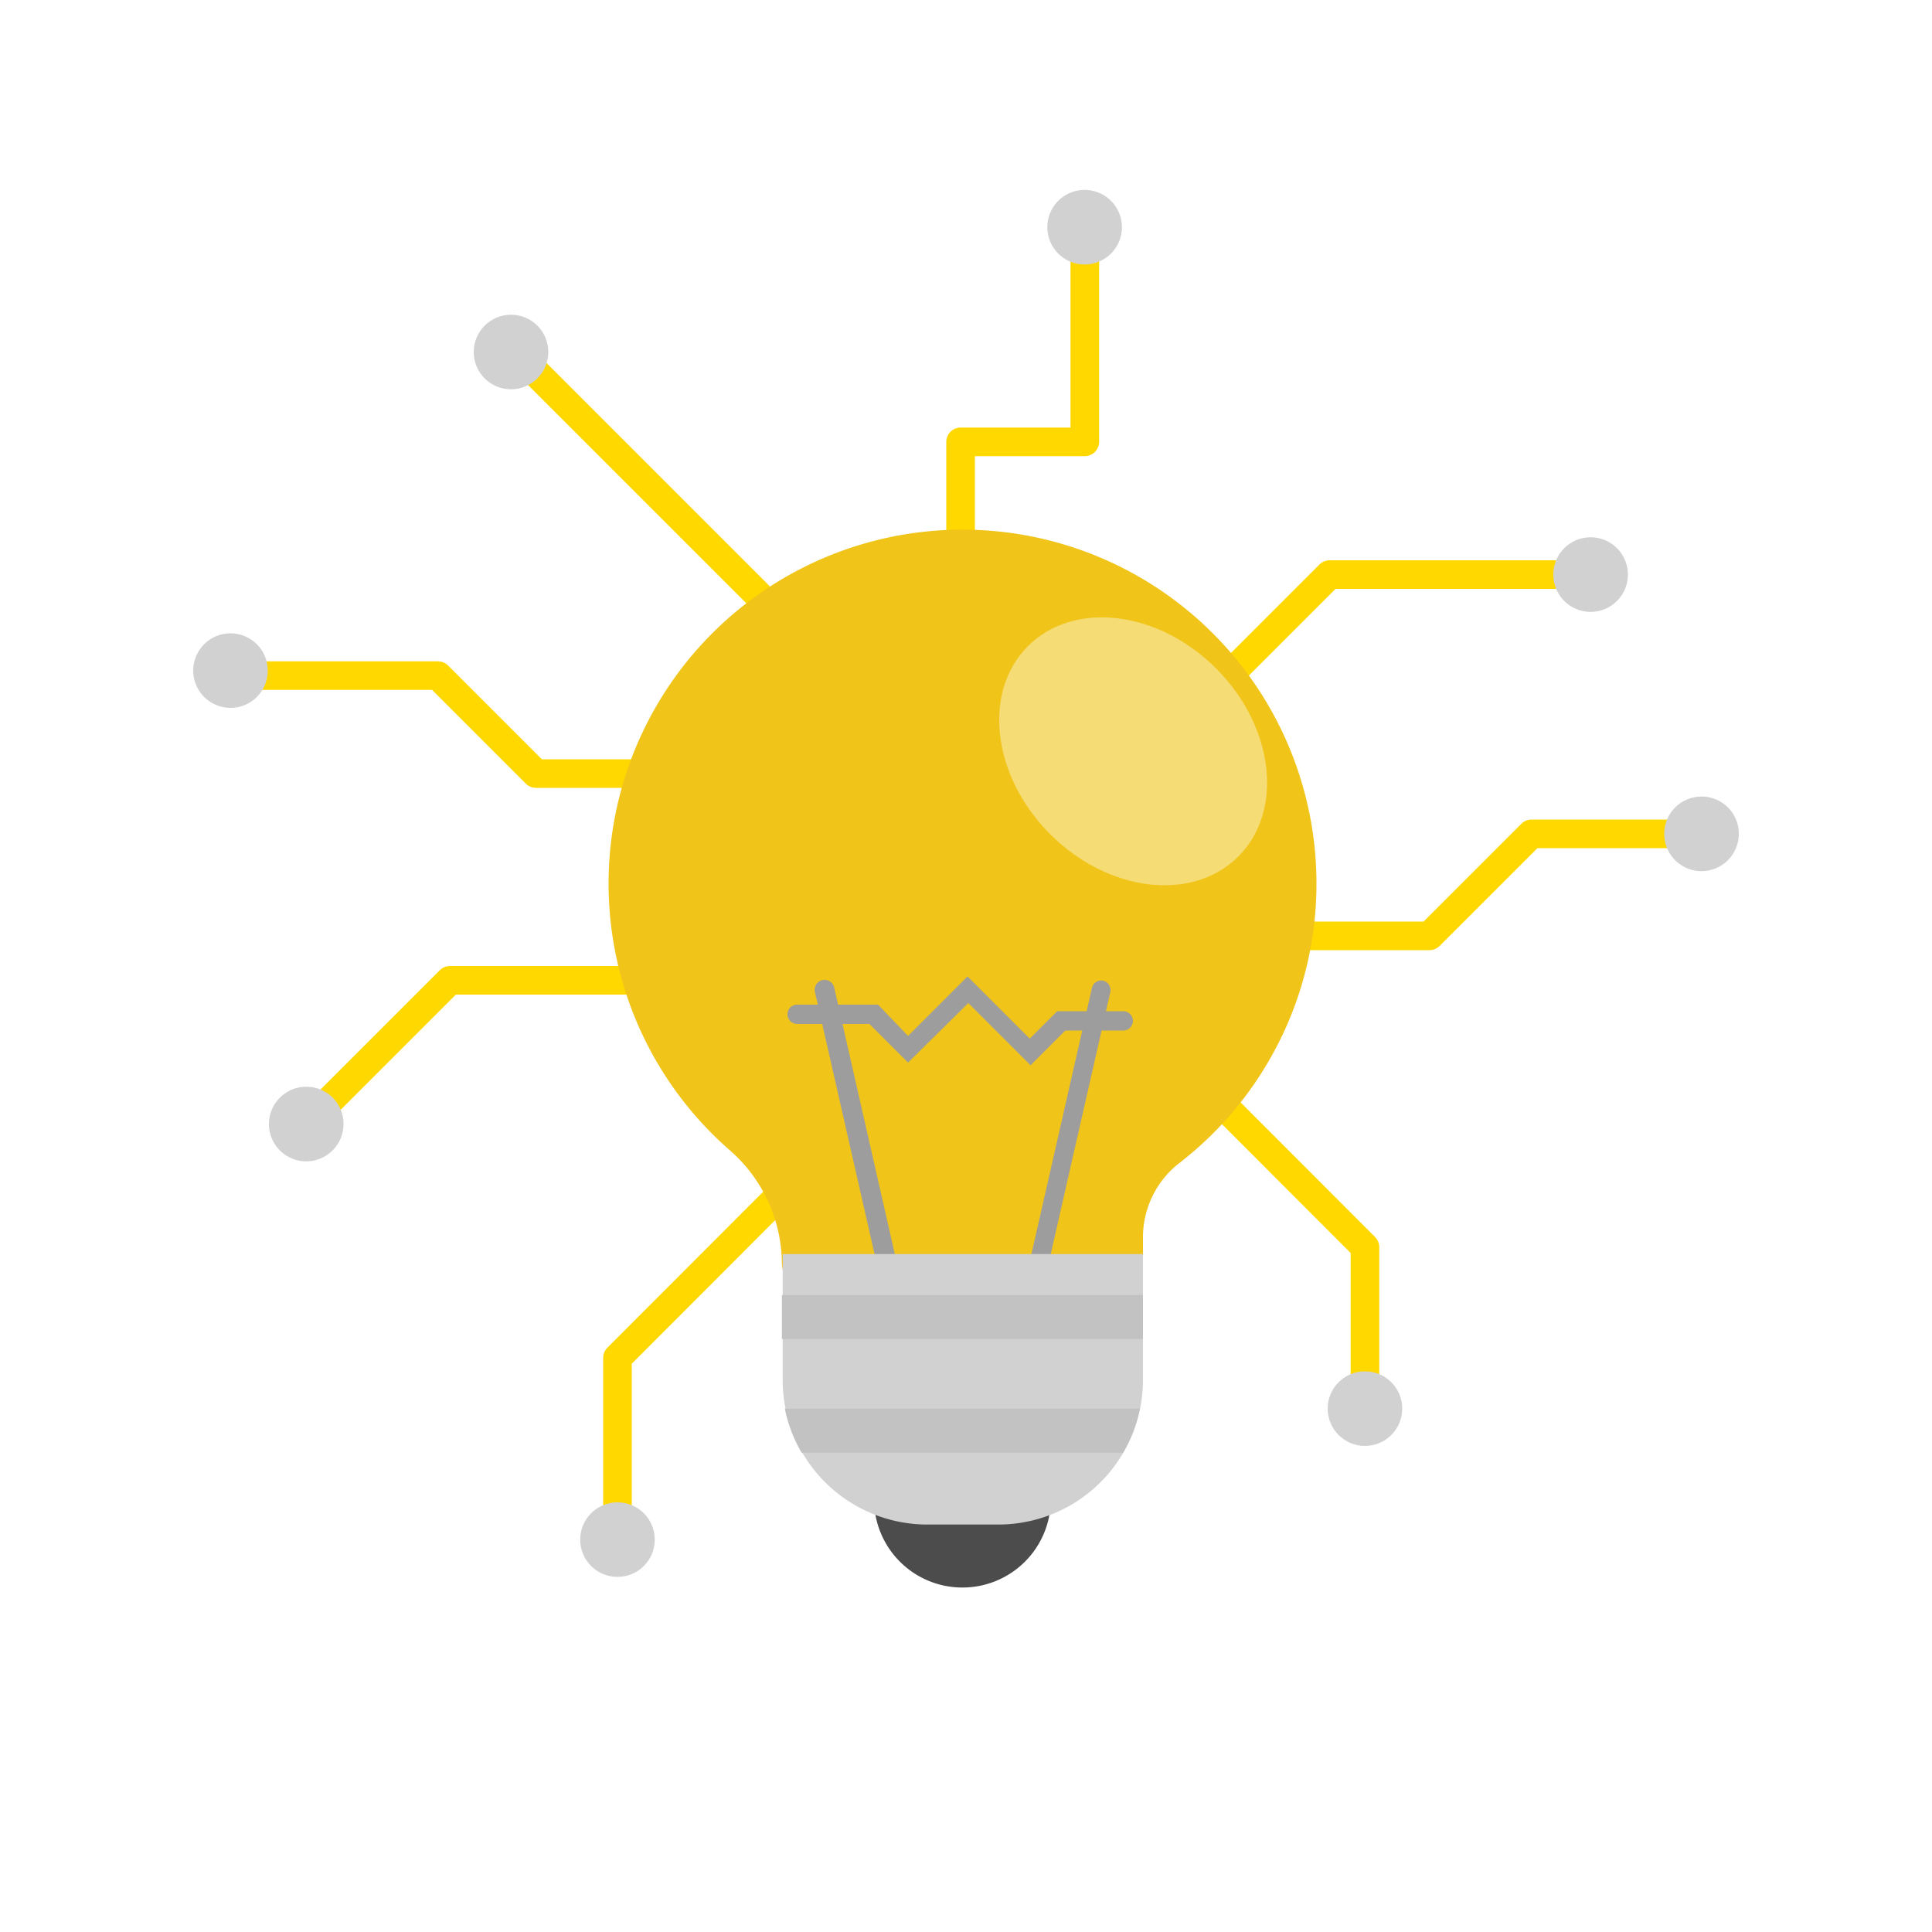
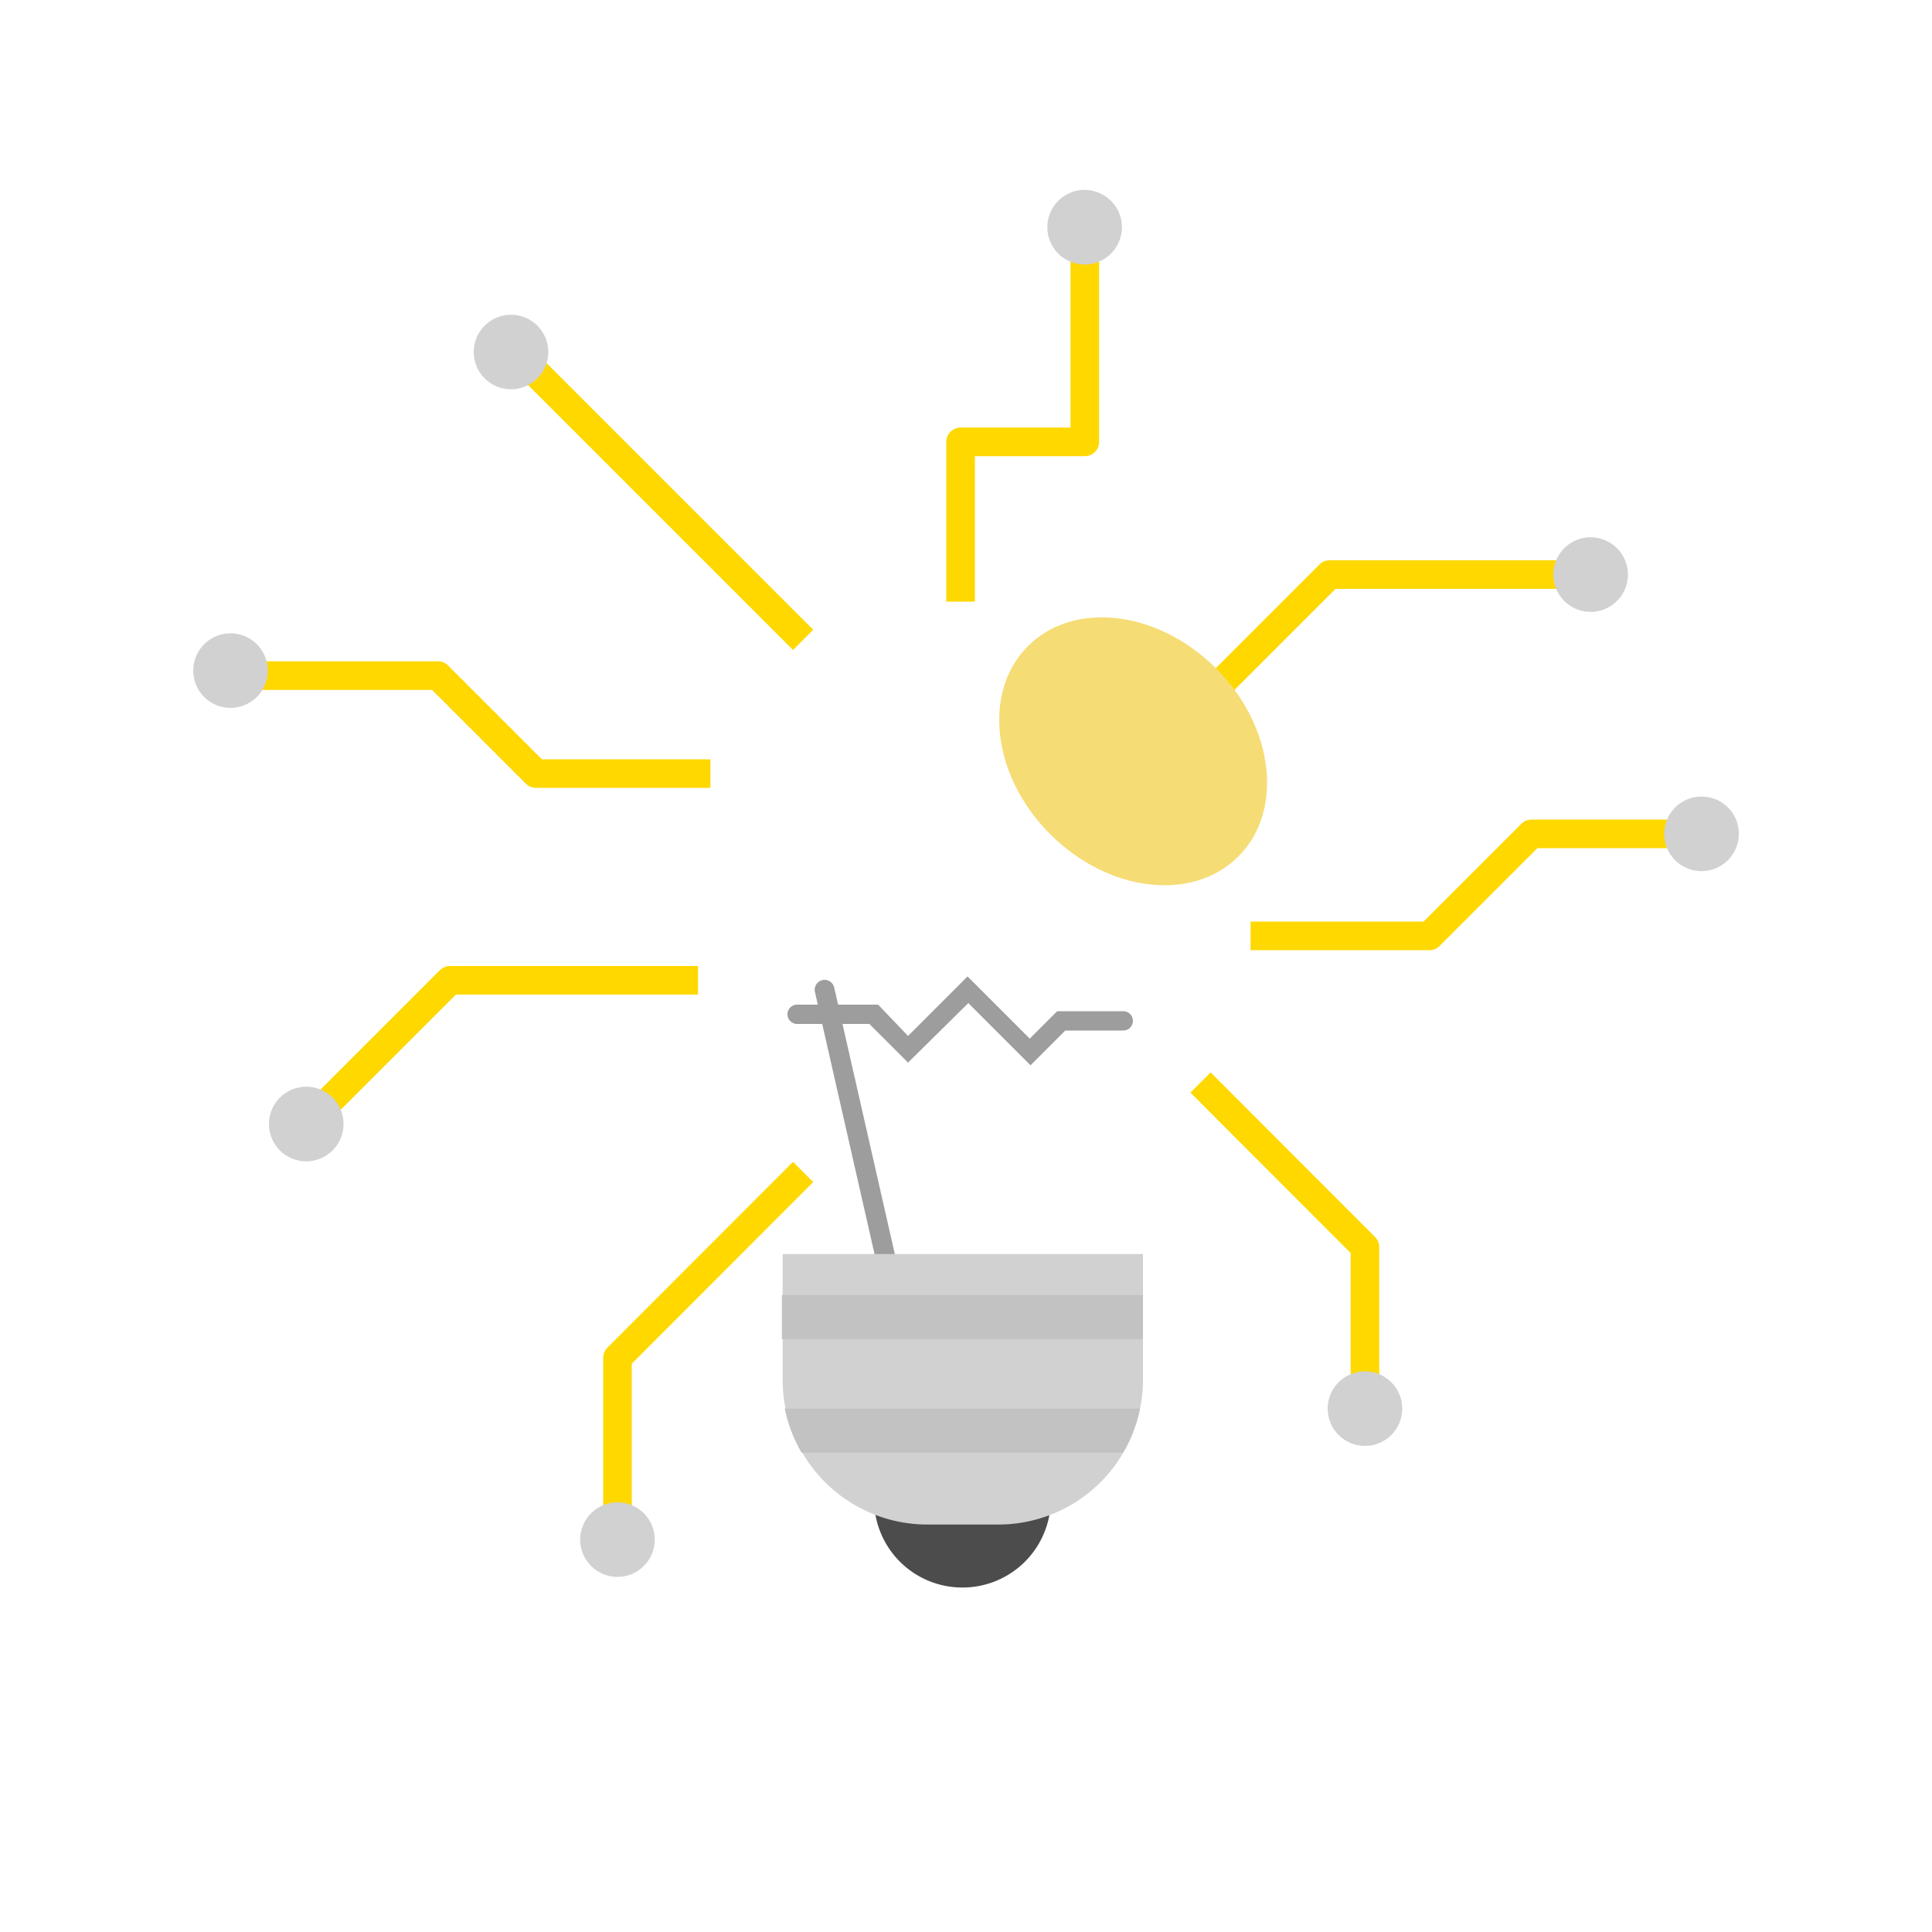
<svg xmlns="http://www.w3.org/2000/svg" viewBox="0 0 100 100">
  <defs>
    <style>.cls-1,.cls-2{fill:none;}.cls-2{stroke:#ffd800;stroke-linejoin:round;stroke-width:1.48px;}.cls-3{fill:#f0c419;}.cls-4{fill:#9d9d9d;}.cls-5{fill:#4c4c4c;}.cls-6{fill:#d1d1d1;}.cls-7{fill:#f6dc75;}.cls-8{fill:#c2c2c2;}</style>
  </defs>
  <title>lightbulb</title>
  <g id="Vrstva_2" data-name="Vrstva 2">
    <g id="Vrstva_1-2" data-name="Vrstva 1">
      <rect class="cls-1" width="100" height="100" />
      <polyline class="cls-2" points="41.57 60.66 31.96 70.28 31.96 79.69" />
      <polyline class="cls-2" points="36.13 50.74 23.29 50.74 15.86 58.17" />
      <polyline class="cls-2" points="36.77 40.04 27.74 40.04 22.67 34.97 11.93 34.97" />
      <line class="cls-2" x1="41.57" y1="33.12" x2="26.5" y2="18.05" />
      <polyline class="cls-2" points="49.72 31.14 49.72 22.87 56.15 22.87 56.15 11.75" />
      <polyline class="cls-2" points="61.05 37.51 68.82 29.74 82.33 29.74" />
      <polyline class="cls-2" points="64.73 48.44 73.99 48.44 79.27 43.16 88.08 43.16" />
      <polyline class="cls-2" points="62.14 56.03 70.65 64.55 70.65 72.91" />
-       <path class="cls-3" d="M68.14,45.73A18.32,18.32,0,1,0,37.8,59.56a7.83,7.83,0,0,1,2.67,5.92v-.15a1.7,1.7,0,0,0,1.7,1.7H57.46a1.7,1.7,0,0,0,1.7-1.7V64a4.87,4.87,0,0,1,1.92-3.83A18.27,18.27,0,0,0,68.14,45.73Z" />
      <path class="cls-4" d="M46.65,69.31a.49.49,0,0,1-.47-.38l-4-17.59a.49.49,0,1,1,1-.22l4,17.59a.5.5,0,0,1-.37.59Z" />
-       <path class="cls-4" d="M53,69.31h-.11a.49.49,0,0,1-.37-.59l4-17.59a.49.49,0,0,1,.58-.37.5.5,0,0,1,.37.59l-4,17.59A.49.49,0,0,1,53,69.31Z" />
      <path class="cls-4" d="M53.34,55.14l-3.22-3.22L47,55l-2-2H41.26a.49.49,0,0,1,0-1h4.19L47,53.62l3.08-3.08,3.22,3.22,1.42-1.42h3.42a.49.49,0,1,1,0,1h-3Z" />
      <path class="cls-5" d="M49.81,82.17h0a4.57,4.57,0,0,1-4.57-4.57V75.46h9.15V77.6A4.57,4.57,0,0,1,49.81,82.17Z" />
      <path class="cls-6" d="M40.47,64.91H59.16a0,0,0,0,1,0,0v6.51a7.49,7.49,0,0,1-7.49,7.49H48a7.49,7.49,0,0,1-7.49-7.49V64.91A0,0,0,0,1,40.47,64.91Z" />
      <ellipse class="cls-7" cx="58.65" cy="38.89" rx="6.07" ry="7.7" transform="translate(-10.32 52.86) rotate(-45)" />
      <rect class="cls-8" x="40.47" y="67.03" width="18.69" height="2.28" />
      <path class="cls-8" d="M59,72.91H40.62a7.48,7.48,0,0,0,.87,2.28H58.13A7.25,7.25,0,0,0,59,72.91Z" />
      <circle class="cls-6" cx="26.45" cy="18.22" r="1.93" />
      <circle class="cls-6" cx="11.93" cy="34.71" r="1.93" />
      <path class="cls-6" d="M17.78,58.17a1.93,1.93,0,1,1-1.92-1.92A1.92,1.92,0,0,1,17.78,58.17Z" />
      <circle class="cls-6" cx="31.96" cy="79.69" r="1.93" />
      <circle class="cls-6" cx="70.65" cy="72.91" r="1.93" />
      <path class="cls-6" d="M90,43.16a1.93,1.93,0,1,1-1.93-1.93A1.92,1.92,0,0,1,90,43.16Z" />
      <path class="cls-6" d="M84.26,29.74a1.93,1.93,0,1,1-1.93-1.93A1.93,1.93,0,0,1,84.26,29.74Z" />
      <path class="cls-6" d="M58.07,11.75a1.93,1.93,0,1,1-1.92-1.92A1.93,1.93,0,0,1,58.07,11.75Z" />
    </g>
  </g>
</svg>